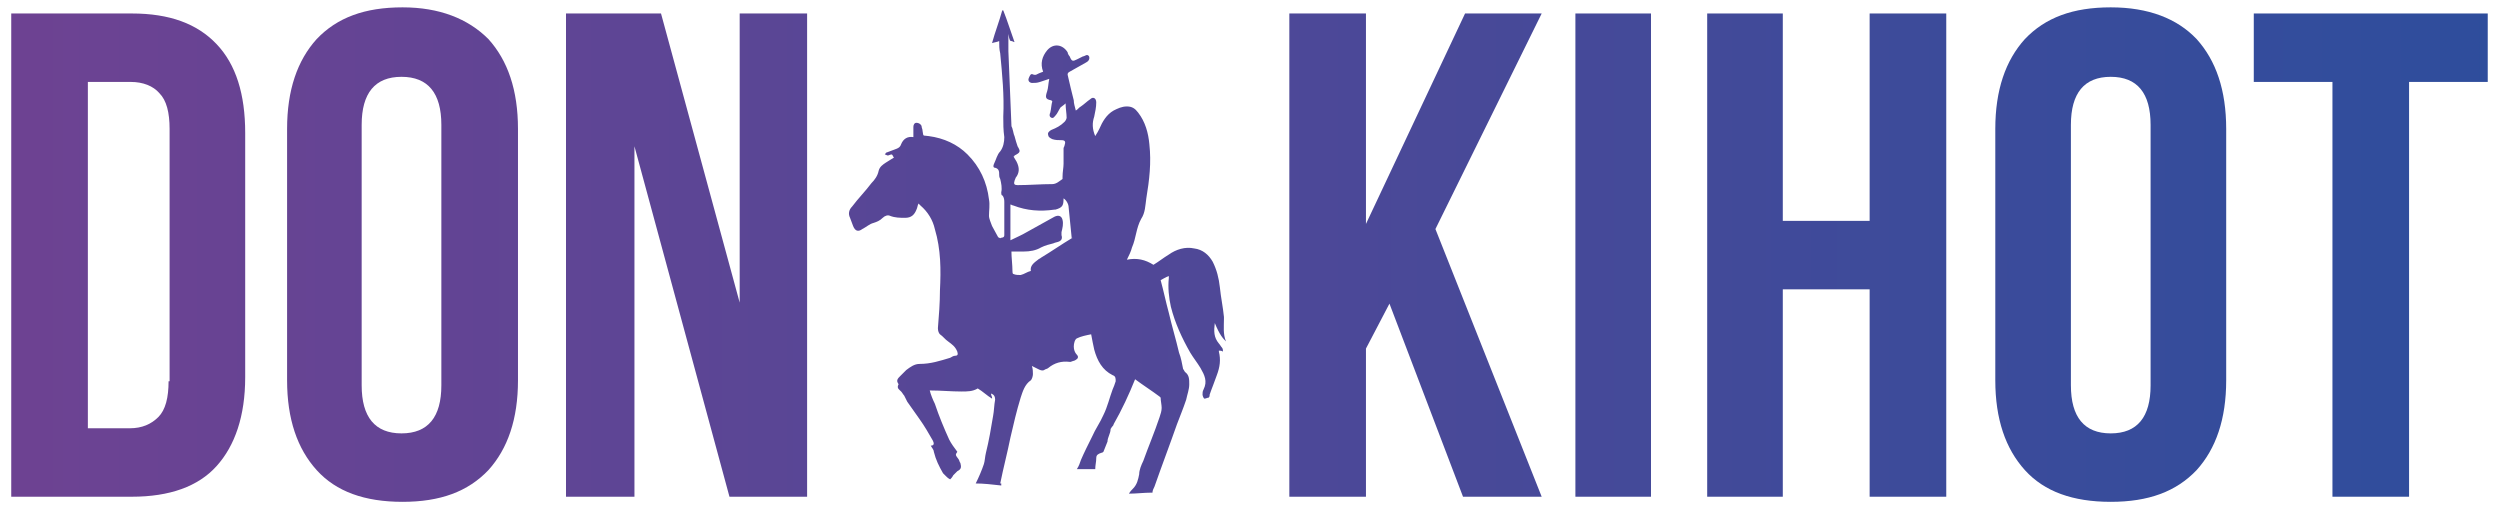
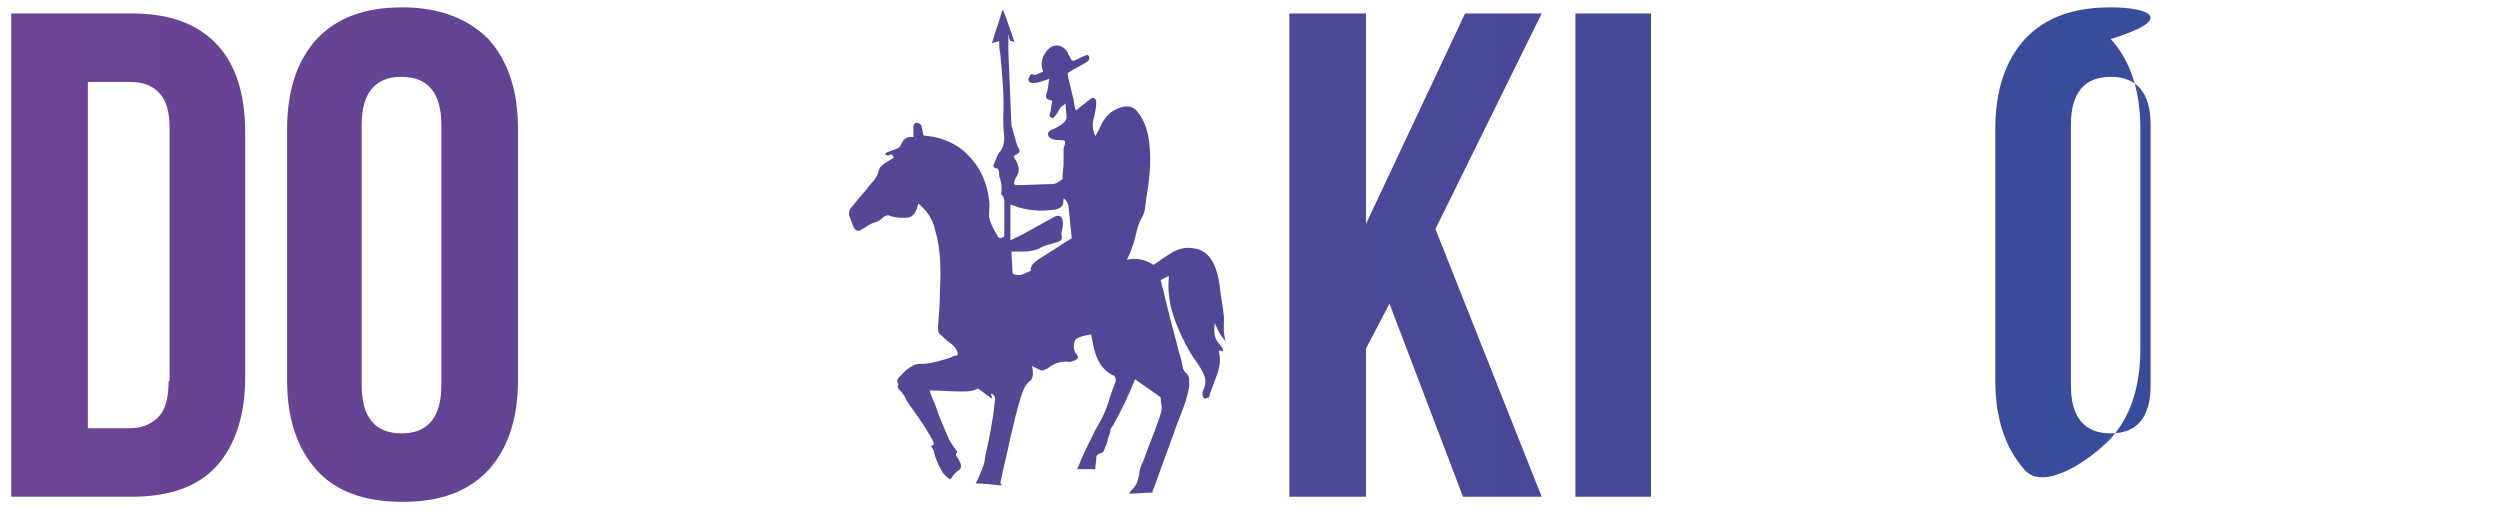
<svg xmlns="http://www.w3.org/2000/svg" version="1.1" id="Layer_1" width="245px" height="50px" viewBox="0 0 244.7 49.9" style="enable-background:new 0 0 244.7 49.9;" xml:space="preserve">
  <style type="text/css">
	.st0{fill:url(#SVGID_1_);}
	.st1{fill:url(#SVGID_2_);}
	.st2{fill:url(#SVGID_3_);}
	.st3{fill:url(#SVGID_4_);}
	.st4{fill:url(#SVGID_5_);}
	.st5{fill:url(#SVGID_6_);}
	.st6{fill:url(#SVGID_7_);}
	.st7{fill:url(#SVGID_8_);}
	.st8{fill:url(#SVGID_9_);}
	.st9{fill:url(#SVGID_10_);}
</style>
  <g>
    <linearGradient id="SVGID_1_" gradientUnits="userSpaceOnUse" x1="-5.838" y1="25.061" x2="256.162" y2="25.061">
      <stop offset="4.340278e-04" style="stop-color:#6F4292" />
      <stop offset="1" style="stop-color:#2B4E9D" />
    </linearGradient>
    <path class="st0" d="M120,33.4C120,33.4,120,33.4,120,33.4c-0.3-0.7-0.2-1.5-0.2-2.2c0-0.1,0-0.2,0-0.2c-0.1-1-0.3-1.9-0.4-2.9   c-0.1-0.9-0.3-1.7-0.7-2.5c-0.4-0.7-1-1.2-1.8-1.3c-0.9-0.2-1.8,0.1-2.5,0.6c-0.5,0.3-1,0.7-1.5,1c-0.8-0.5-1.6-0.7-2.6-0.5   c0.2-0.4,0.4-0.8,0.5-1.2c0.4-0.9,0.4-1.9,0.9-2.8c0.4-0.6,0.4-1.3,0.5-2c0.3-1.8,0.5-3.5,0.3-5.3c-0.1-1.1-0.4-2.2-1.1-3.1   c-0.3-0.4-0.6-0.6-1.1-0.6c-0.5,0-0.9,0.2-1.3,0.4c-0.7,0.4-1.1,1.1-1.4,1.8c-0.1,0.2-0.2,0.4-0.4,0.7c-0.3-0.7-0.3-1.3-0.1-1.9   c0.1-0.5,0.2-0.9,0.2-1.4c0-0.4-0.3-0.6-0.6-0.3c-0.3,0.2-0.6,0.5-0.9,0.7c-0.2,0.1-0.3,0.3-0.5,0.4c-0.1-0.4-0.2-0.7-0.2-1   c-0.2-0.8-0.4-1.6-0.6-2.5c0-0.1,0-0.2,0.2-0.3c0.5-0.3,1.1-0.6,1.6-0.9c0.2-0.1,0.4-0.3,0.3-0.6c-0.2-0.3-0.4,0-0.6,0   c-0.2,0.1-0.4,0.2-0.6,0.3c-0.4,0.2-0.5,0.2-0.7-0.3c-0.1-0.1-0.2-0.3-0.2-0.4c-0.5-0.8-1.4-0.9-2-0.2c-0.5,0.6-0.7,1.3-0.4,2.1   c-0.3,0.1-0.5,0.2-0.7,0.3c-0.1,0-0.2,0-0.2,0c-0.2-0.1-0.3-0.1-0.4,0.1c-0.1,0.2-0.2,0.4-0.1,0.5c0,0.1,0.2,0.2,0.3,0.2   c0.3,0,0.5,0,0.8-0.1c0.3-0.1,0.6-0.2,0.9-0.3c-0.1,0.5-0.1,0.9-0.2,1.2c-0.2,0.6-0.2,0.8,0.4,0.9c0,0,0,0,0.1,0.1   c-0.1,0.3-0.1,0.7-0.2,1.1c-0.1,0.2-0.1,0.4,0.1,0.5c0.2,0.1,0.3-0.1,0.4-0.2c0.2-0.2,0.3-0.5,0.5-0.8c0.1-0.1,0.3-0.2,0.5-0.4   c0,0.5,0.1,1,0.1,1.4c0,0.1-0.1,0.3-0.2,0.4c-0.4,0.4-0.8,0.6-1.3,0.8c-0.2,0.1-0.4,0.3-0.3,0.5c0,0.2,0.2,0.3,0.4,0.4   c0.3,0.1,0.6,0.1,0.9,0.1c0.4,0,0.4,0.2,0.3,0.5c0,0.1-0.1,0.2-0.1,0.3c0,0.1,0,0.3,0,0.4c0,0.4,0,0.7,0,1.1c0,0.4-0.1,0.8-0.1,1.3   c0,0.1,0,0.1,0,0.2c-0.3,0.2-0.6,0.5-1,0.5c-1.1,0-2.3,0.1-3.4,0.1c-0.3,0-0.4-0.1-0.3-0.4c0-0.1,0.1-0.2,0.1-0.3   c0.4-0.5,0.4-1,0.1-1.6c-0.1-0.2-0.2-0.3-0.3-0.5c0,0,0.1,0,0.1-0.1c0.6-0.3,0.6-0.4,0.3-0.9c-0.1-0.3-0.2-0.6-0.3-1   c-0.1-0.2-0.1-0.4-0.2-0.7c0-0.1-0.1-0.2-0.1-0.3c-0.1-2.4-0.2-4.9-0.3-7.3c0-0.6,0-1.1,0-1.7C98.8,4,98.9,4,99,4   c0.1,0,0.2,0.1,0.3,0.1c-0.4-1.1-0.7-2.1-1.1-3.1c0,0-0.1,0-0.1,0c-0.3,1.1-0.7,2.1-1,3.2c0.3-0.1,0.5-0.1,0.7-0.2   c0,0.4,0,0.8,0.1,1.2c0.2,2.1,0.4,4.1,0.3,6.2c0,0.7,0,1.3,0.1,2c0,0.5-0.1,1-0.4,1.4c-0.3,0.3-0.4,0.8-0.6,1.2   c-0.1,0.2-0.1,0.4,0.1,0.4c0.4,0.1,0.4,0.4,0.4,0.7c0,0.1,0,0.2,0.1,0.4c0.1,0.4,0.2,0.9,0.1,1.3c0,0.1,0,0.3,0.1,0.3   c0.2,0.2,0.2,0.5,0.2,0.7c0,1.1,0,2.1,0,3.2c0,0.3-0.3,0.2-0.4,0.3c0,0-0.2-0.1-0.2-0.1c-0.2-0.4-0.4-0.7-0.6-1.1   c-0.1-0.3-0.3-0.7-0.3-1c0-0.5,0.1-1.1,0-1.6c-0.2-1.7-0.9-3.2-2.1-4.4c-1-1-2.3-1.6-3.8-1.8c-0.6-0.1-0.5,0.1-0.6-0.5   c0-0.2-0.1-0.3-0.1-0.5c-0.1-0.2-0.3-0.3-0.5-0.3c-0.2,0-0.3,0.2-0.3,0.4c0,0.2,0,0.3,0,0.5c0,0.2,0,0.3,0,0.5   c-0.6-0.1-1,0.2-1.2,0.7c-0.1,0.3-0.3,0.4-0.6,0.5c-0.3,0.1-0.5,0.2-0.8,0.3c-0.1,0-0.1,0.1-0.2,0.2c0.1,0,0.2,0.1,0.3,0.1   c0.1,0,0.2-0.1,0.4-0.1c0.1,0.1,0.1,0.2,0.2,0.3c-0.3,0.2-0.5,0.3-0.8,0.5c-0.3,0.2-0.6,0.4-0.7,0.8c-0.1,0.5-0.4,0.9-0.7,1.2   c-0.6,0.8-1.3,1.5-1.9,2.3c-0.3,0.3-0.4,0.7-0.2,1.1c0.1,0.3,0.2,0.5,0.3,0.8c0.2,0.5,0.5,0.6,0.9,0.3c0.4-0.2,0.7-0.5,1.1-0.6   c0.3-0.1,0.6-0.2,0.9-0.5c0.2-0.2,0.5-0.3,0.7-0.2c0.5,0.2,1,0.2,1.5,0.2c0.6,0,0.9-0.3,1.1-0.8c0.1-0.2,0.1-0.4,0.2-0.6   c0.1,0.1,0.1,0.1,0.1,0.1c0,0,0.1,0.1,0.1,0.1c0.7,0.6,1.2,1.4,1.4,2.3c0.6,2,0.6,4,0.5,6c0,1.2-0.1,2.5-0.2,3.7   c0,0.3,0.1,0.5,0.2,0.6c0.3,0.2,0.5,0.5,0.8,0.7c0.4,0.3,0.7,0.5,0.9,1c0.1,0.3,0,0.4-0.2,0.4c-0.2,0-0.3,0.1-0.5,0.2   c-1,0.3-1.9,0.6-3,0.6c-0.5,0-0.9,0.3-1.3,0.6c-0.2,0.2-0.4,0.4-0.6,0.6c-0.2,0.2-0.4,0.4-0.2,0.7c0,0,0.1,0.1,0,0.2   c-0.1,0.3,0.1,0.4,0.3,0.6c0.1,0.1,0.2,0.3,0.3,0.4c0.1,0.2,0.2,0.4,0.3,0.6c0.4,0.6,0.8,1.1,1.2,1.7c0.5,0.7,0.9,1.4,1.3,2.1   c0.1,0.2,0.2,0.5-0.2,0.5c0.1,0.2,0.3,0.4,0.3,0.6c0.2,0.8,0.5,1.4,0.9,2.1c0.1,0.1,0.2,0.2,0.3,0.3c0.1,0.1,0.2,0.2,0.4,0.3   c0.1-0.1,0.2-0.2,0.3-0.4c0.1-0.1,0.3-0.3,0.4-0.4c0.4-0.2,0.4-0.4,0.3-0.8c-0.1-0.1-0.1-0.3-0.2-0.4c-0.3-0.4-0.3-0.4-0.1-0.7   c-0.3-0.4-0.6-0.8-0.8-1.2c-0.5-1.1-1-2.3-1.4-3.5c-0.2-0.4-0.4-0.9-0.5-1.3c0.1,0,0.1,0,0.1,0c1,0,2,0.1,3,0.1   c0.6,0,1.1,0,1.6-0.3c0.5,0.3,0.9,0.7,1.4,1c0,0,0,0,0-0.1c0-0.1-0.1-0.2-0.1-0.4c0.3,0.1,0.4,0.3,0.4,0.6   c-0.1,0.5-0.1,1.1-0.2,1.6c-0.2,1.2-0.4,2.4-0.7,3.6c-0.1,0.4-0.1,0.8-0.2,1.1c-0.2,0.6-0.5,1.3-0.8,1.9c0,0-0.1,0-0.1,0   c0,0,0,0,0,0c0,0,0,0,0,0c0.9,0,1.7,0.1,2.6,0.2c0,0,0-0.1,0-0.1c0,0,0,0,0-0.1c0,0,0,0-0.1,0c0.3-1.5,0.7-3,1-4.5   c0.3-1.3,0.6-2.6,1-3.9c0.2-0.6,0.4-1.3,1-1.7c0.1-0.1,0.2-0.4,0.2-0.6c0-0.2,0-0.5-0.1-0.8c0.2,0.1,0.4,0.2,0.6,0.3   c0.2,0.1,0.4,0.2,0.6,0.1c0.1-0.1,0.3-0.1,0.4-0.2c0.6-0.5,1.3-0.7,2.1-0.6c0,0,0.1,0,0.1,0c0.2-0.1,0.4-0.1,0.5-0.2   c0.2-0.1,0.3-0.3,0.1-0.5c-0.2-0.2-0.3-0.5-0.3-0.8c0-0.3,0.1-0.7,0.3-0.8c0.4-0.2,0.9-0.3,1.4-0.4c0.1,0.6,0.2,1,0.3,1.5   c0.3,1.1,0.8,2,1.8,2.5c0.3,0.1,0.3,0.3,0.3,0.6c-0.1,0.3-0.2,0.6-0.3,0.8c-0.3,0.8-0.5,1.7-0.9,2.5c-0.3,0.7-0.8,1.4-1.1,2.1   c-0.4,0.8-0.8,1.6-1.1,2.3c-0.1,0.3-0.2,0.6-0.4,0.9h1.8c0-0.4,0.1-0.7,0.1-1.1c0-0.3,0.2-0.4,0.5-0.5c0.1,0,0.2-0.1,0.2-0.1   c0.1-0.3,0.3-0.7,0.4-1c0-0.4,0.3-0.8,0.3-1.2c0-0.1,0.1-0.1,0.1-0.2c0.1-0.1,0.2-0.2,0.2-0.3c0.8-1.4,1.5-2.9,2.1-4.4c0,0,0,0,0,0   c0.8,0.6,1.6,1.1,2.4,1.7c0,0,0.1,0.1,0.1,0.1c0,0.3,0.1,0.7,0.1,1c0,0.3-0.1,0.6-0.2,0.9c-0.5,1.5-1.1,2.9-1.6,4.3   c-0.2,0.4-0.4,0.9-0.4,1.3c-0.1,0.5-0.2,1-0.6,1.4c-0.1,0.1-0.3,0.3-0.4,0.5c0,0,0,0,0,0c0.7,0,1.5-0.1,2.2-0.1c0,0,0,0,0.1,0   c0-0.2,0.1-0.4,0.2-0.6c0.7-2,1.5-4.1,2.2-6.1c0.3-0.8,0.6-1.5,0.9-2.4c0.1-0.5,0.3-1,0.3-1.5c0-0.5,0-0.9-0.4-1.2   c-0.1-0.1-0.1-0.2-0.2-0.3c-0.1-0.5-0.2-1.1-0.4-1.6c-0.3-1.3-0.7-2.6-1-3.9c-0.3-1.1-0.5-2.1-0.8-3.2c0.2-0.1,0.5-0.3,0.8-0.4   c0,0.1,0,0.2,0,0.2c-0.1,0.9,0,1.9,0.2,2.8c0.4,1.6,1.1,3.1,1.9,4.5c0.3,0.5,0.7,1,1,1.5c0.4,0.7,0.7,1.3,0.3,2.1   c-0.1,0.2-0.1,0.3-0.1,0.5c0,0.1,0.1,0.4,0.2,0.4c0.1,0,0.3-0.1,0.4-0.1c0.1-0.1,0.1-0.2,0.1-0.3c0.2-0.6,0.5-1.3,0.7-1.9   c0.3-0.8,0.4-1.5,0.2-2.3c0,0,0-0.1,0-0.1c0.1,0,0.3,0,0.4,0.1c0-0.1,0-0.3-0.1-0.4c-0.1-0.1-0.2-0.3-0.3-0.4   c-0.5-0.6-0.5-1.2-0.4-2C119.4,32.8,119.7,33.1,120,33.4z M104.9,23.3c-1,0.6-2,1.3-3,1.9c-0.1,0.1-0.2,0.1-0.3,0.2   c-0.4,0.3-0.8,0.6-0.7,1.1c-0.4,0.1-0.6,0.3-1,0.4c-0.2,0-0.5,0-0.7-0.1c-0.1,0-0.1-0.2-0.1-0.3c0-0.6-0.1-1.3-0.1-1.9   c0.4,0,0.8,0,1.2,0c0.6,0,1.2-0.1,1.7-0.4c0.4-0.2,0.8-0.3,1.2-0.4c0.2-0.1,0.4-0.1,0.6-0.2c0.2-0.1,0.3-0.3,0.2-0.6   c0-0.1,0-0.2,0-0.3c0.1-0.4,0.2-0.8,0.1-1.2c-0.1-0.4-0.4-0.5-0.8-0.3c-0.9,0.5-1.8,1-2.7,1.5c-0.5,0.3-1,0.5-1.6,0.8v-3.5   c0.1,0,0.2,0.1,0.3,0.1c1.3,0.5,2.6,0.6,4,0.4c0,0,0.1,0,0.1,0c0.7-0.2,0.8-0.4,0.8-1.1c0.2,0.1,0.5,0.5,0.5,0.9c0.1,1,0.2,2,0.3,3   C105,23.2,105,23.3,104.9,23.3z" />
    <linearGradient id="SVGID_2_" gradientUnits="userSpaceOnUse" x1="-5.838" y1="24.946" x2="256.162" y2="24.946">
      <stop offset="4.340278e-04" style="stop-color:#6F4292" />
      <stop offset="1" style="stop-color:#2B4E9D" />
    </linearGradient>
    <path class="st1" d="M12.9,1.3H1.1v47.3h11.8c3.7,0,6.5-1,8.3-3c1.8-2,2.8-4.9,2.8-8.7V13c0-3.8-0.9-6.7-2.8-8.7   C19.3,2.3,16.6,1.3,12.9,1.3z M16.5,37.3c0,1.6-0.3,2.8-1,3.5c-0.7,0.7-1.6,1.1-2.8,1.1H8.6V8h4.2c1.2,0,2.2,0.4,2.8,1.1   c0.7,0.7,1,1.9,1,3.5V37.3z" />
    <linearGradient id="SVGID_3_" gradientUnits="userSpaceOnUse" x1="-5.838" y1="24.946" x2="256.162" y2="24.946">
      <stop offset="4.340278e-04" style="stop-color:#6F4292" />
      <stop offset="1" style="stop-color:#2B4E9D" />
    </linearGradient>
    <path class="st2" d="M39.4,0.7c-3.7,0-6.4,1-8.4,3.1c-1.9,2.1-2.9,5-2.9,8.8v24.6c0,3.8,1,6.7,2.9,8.8c1.9,2.1,4.7,3.1,8.4,3.1   c3.7,0,6.4-1,8.4-3.1c1.9-2.1,2.9-5,2.9-8.8V12.6c0-3.8-1-6.7-2.9-8.8C45.8,1.8,43,0.7,39.4,0.7z M43.2,37.7c0,3.1-1.3,4.7-3.9,4.7   c-2.6,0-3.9-1.6-3.9-4.7V12.2c0-3.1,1.3-4.7,3.9-4.7c2.6,0,3.9,1.6,3.9,4.7V37.7z" />
    <linearGradient id="SVGID_4_" gradientUnits="userSpaceOnUse" x1="-5.838" y1="24.946" x2="256.162" y2="24.946">
      <stop offset="4.340278e-04" style="stop-color:#6F4292" />
      <stop offset="1" style="stop-color:#2B4E9D" />
    </linearGradient>
-     <polygon class="st3" points="72.4,29.6 64.7,1.3 55.4,1.3 55.4,48.6 62.1,48.6 62.1,14.3 71.4,48.6 79,48.6 79,1.3 72.4,1.3  " />
    <linearGradient id="SVGID_5_" gradientUnits="userSpaceOnUse" x1="-5.838" y1="24.946" x2="256.162" y2="24.946">
      <stop offset="4.340278e-04" style="stop-color:#6F4292" />
      <stop offset="1" style="stop-color:#2B4E9D" />
    </linearGradient>
    <polygon class="st4" points="143.4,1.3 133.7,21.9 133.7,1.3 126.2,1.3 126.2,48.6 133.7,48.6 133.7,34.1 136,29.7 143.2,48.6    150.9,48.6 140.5,22.4 150.9,1.3  " />
    <linearGradient id="SVGID_6_" gradientUnits="userSpaceOnUse" x1="-5.838" y1="24.946" x2="256.162" y2="24.946">
      <stop offset="4.340278e-04" style="stop-color:#6F4292" />
      <stop offset="1" style="stop-color:#2B4E9D" />
    </linearGradient>
    <rect x="154.2" y="1.3" class="st5" width="7.4" height="47.3" />
    <linearGradient id="SVGID_7_" gradientUnits="userSpaceOnUse" x1="-5.838" y1="24.946" x2="256.162" y2="24.946">
      <stop offset="4.340278e-04" style="stop-color:#6F4292" />
      <stop offset="1" style="stop-color:#2B4E9D" />
    </linearGradient>
-     <polygon class="st6" points="183,21.6 174.5,21.6 174.5,1.3 167.1,1.3 167.1,48.6 174.5,48.6 174.5,28.3 183,28.3 183,48.6    190.5,48.6 190.5,1.3 183,1.3  " />
    <linearGradient id="SVGID_8_" gradientUnits="userSpaceOnUse" x1="-5.838" y1="24.946" x2="256.162" y2="24.946">
      <stop offset="4.340278e-04" style="stop-color:#6F4292" />
      <stop offset="1" style="stop-color:#2B4E9D" />
    </linearGradient>
-     <path class="st7" d="M206.6,0.7c-3.7,0-6.4,1-8.4,3.1c-1.9,2.1-2.9,5-2.9,8.8v24.6c0,3.8,1,6.7,2.9,8.8c1.9,2.1,4.7,3.1,8.4,3.1   s6.4-1,8.4-3.1c1.9-2.1,2.9-5,2.9-8.8V12.6c0-3.8-1-6.7-2.9-8.8C213.1,1.8,210.3,0.7,206.6,0.7z M210.5,37.7c0,3.1-1.3,4.7-3.9,4.7   c-2.6,0-3.9-1.6-3.9-4.7V12.2c0-3.1,1.3-4.7,3.9-4.7c2.6,0,3.9,1.6,3.9,4.7V37.7z" />
+     <path class="st7" d="M206.6,0.7c-3.7,0-6.4,1-8.4,3.1c-1.9,2.1-2.9,5-2.9,8.8v24.6c0,3.8,1,6.7,2.9,8.8s6.4-1,8.4-3.1c1.9-2.1,2.9-5,2.9-8.8V12.6c0-3.8-1-6.7-2.9-8.8C213.1,1.8,210.3,0.7,206.6,0.7z M210.5,37.7c0,3.1-1.3,4.7-3.9,4.7   c-2.6,0-3.9-1.6-3.9-4.7V12.2c0-3.1,1.3-4.7,3.9-4.7c2.6,0,3.9,1.6,3.9,4.7V37.7z" />
    <linearGradient id="SVGID_9_" gradientUnits="userSpaceOnUse" x1="-5.838" y1="24.946" x2="256.162" y2="24.946">
      <stop offset="4.340278e-04" style="stop-color:#6F4292" />
      <stop offset="1" style="stop-color:#2B4E9D" />
    </linearGradient>
-     <polygon class="st8" points="220.6,8 228.3,8 228.3,48.6 235.8,48.6 235.8,8 243.5,8 243.5,1.3 220.6,1.3  " />
  </g>
  <linearGradient id="SVGID_10_" gradientUnits="userSpaceOnUse" x1="66.859" y1="123.448" x2="67.604" y2="123.448">
    <stop offset="4.340278e-04" style="stop-color:#6E4293" />
    <stop offset="1" style="stop-color:#2B4E9D" />
  </linearGradient>
  <rect x="66.9" y="123.4" class="st9" width="0.7" height="0" />
</svg>